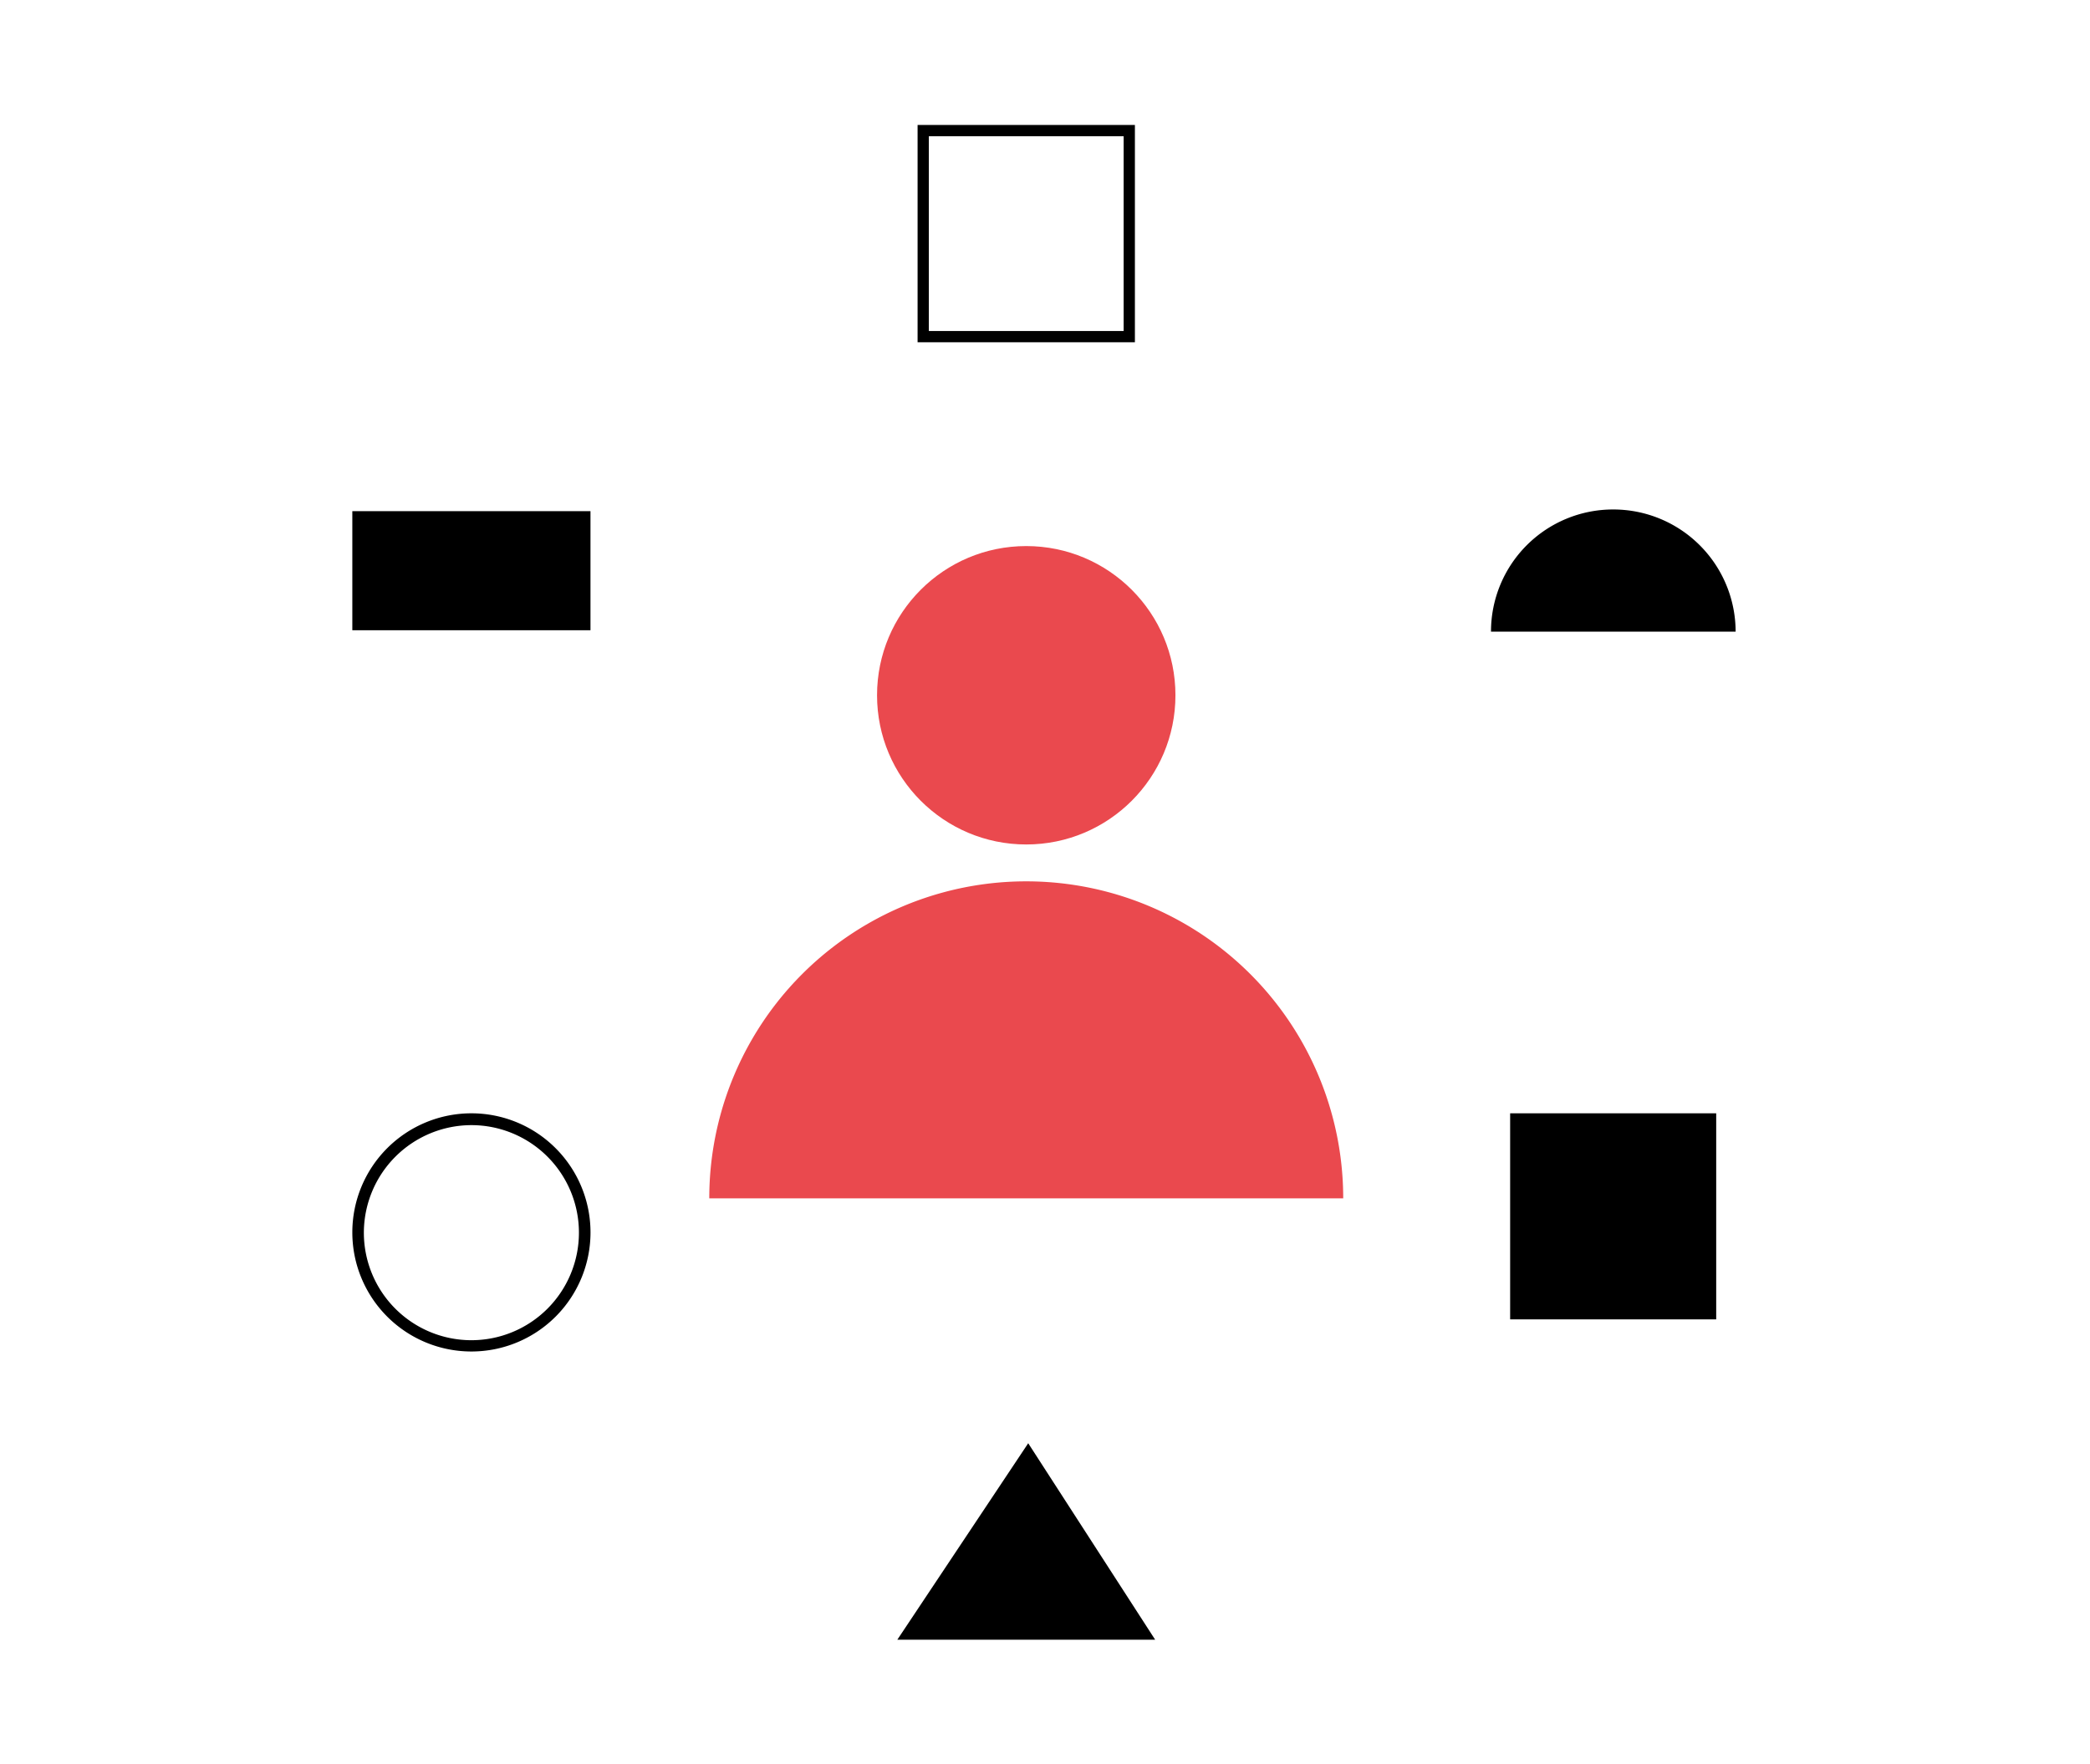
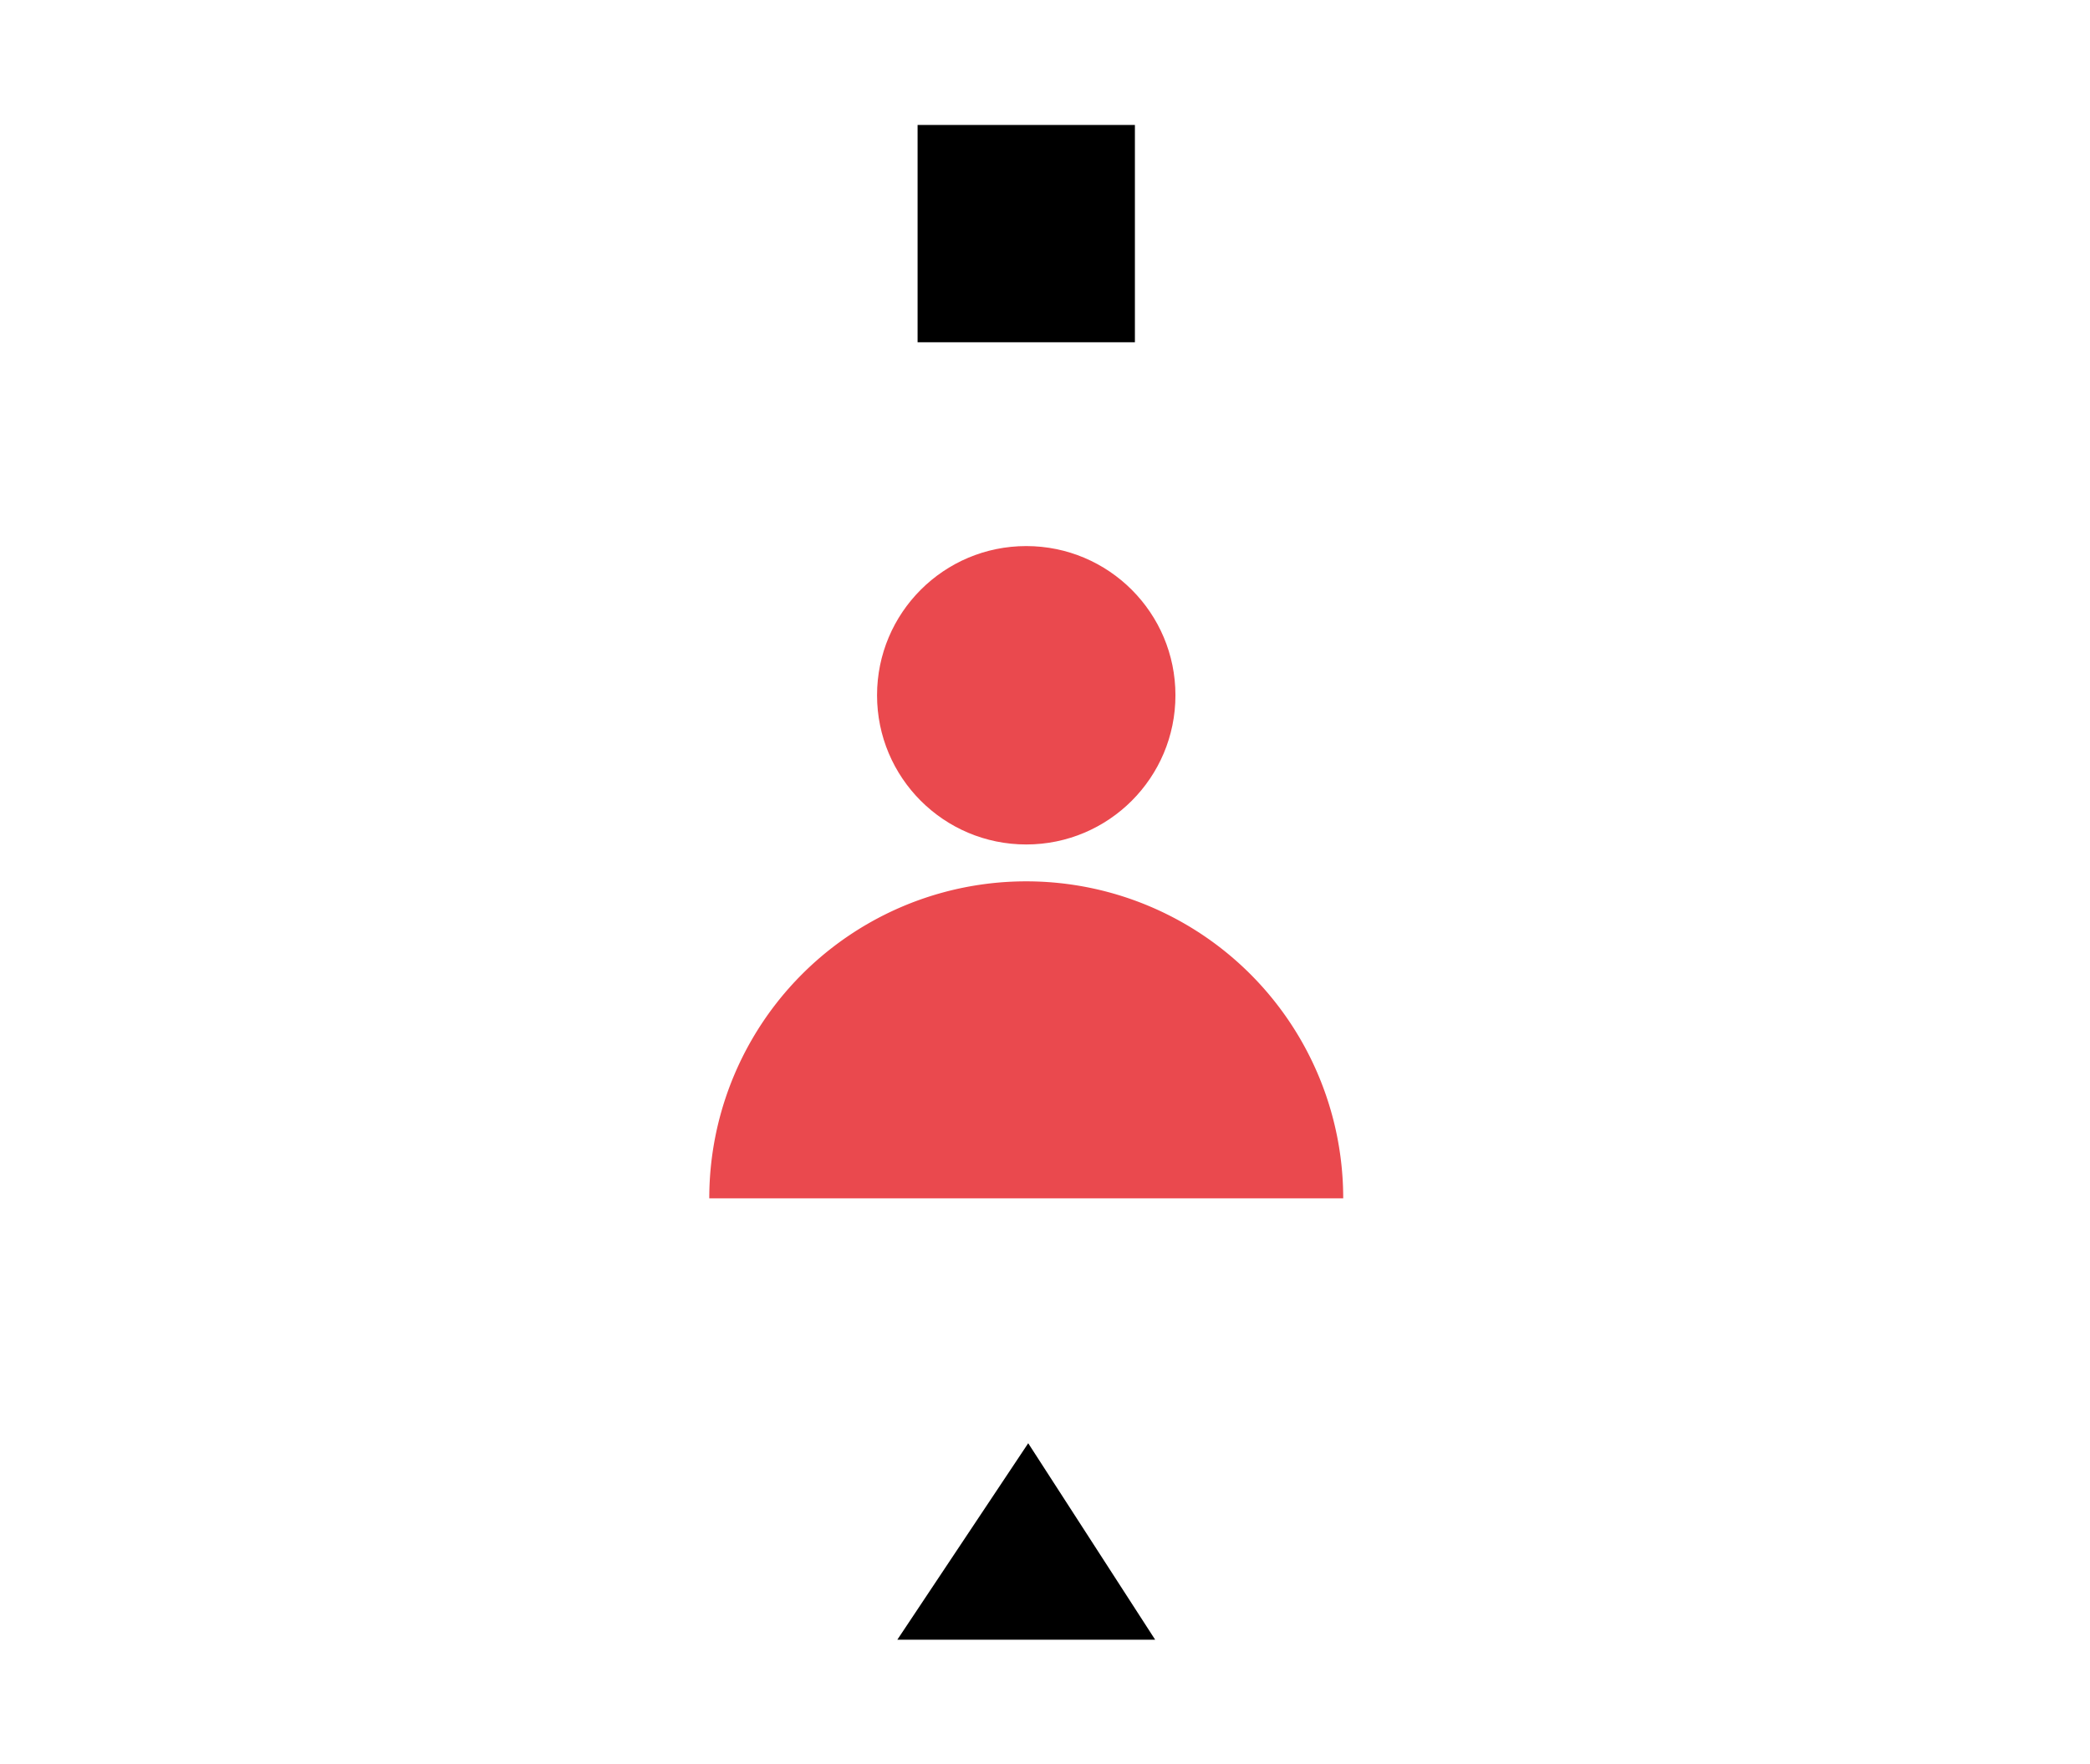
<svg xmlns="http://www.w3.org/2000/svg" width="616" height="520" viewBox="0 0 616 520">
  <defs>
    <clipPath id="clip-path">
      <rect id="Rectangle_984" data-name="Rectangle 984" width="616" height="520" transform="translate(-112.844 -26.822)" fill="#fff" />
    </clipPath>
  </defs>
  <g id="supermarket-challenge" transform="translate(112.844 26.822)">
    <g id="Mask_Group_20" data-name="Mask Group 20" clip-path="url(#clip-path)">
      <g id="Group_769" data-name="Group 769" transform="translate(-9 10)">
        <g id="Group_681" data-name="Group 681" transform="translate(105.205 124.121)">
          <path id="Path_1240" data-name="Path 1240" d="M220.223,268.7A93.409,93.409,0,0,0,126.8,362.123H313.646A93.409,93.409,0,0,0,220.223,268.7Z" transform="translate(-126.8 -169.884)" fill="#ea494e" />
          <circle id="Ellipse_150" data-name="Ellipse 150" cx="43.974" cy="43.974" r="43.974" transform="translate(49.449)" fill="#ea494e" />
        </g>
-         <rect id="Rectangle_891" data-name="Rectangle 891" width="70.192" height="35.096" transform="translate(0 113.833)" />
-         <rect id="Rectangle_892" data-name="Rectangle 892" width="60.733" height="60.733" transform="translate(341.251 291.304)" />
        <g id="Group_682" data-name="Group 682" transform="translate(166.602)">
-           <path id="Path_1241" data-name="Path 1241" d="M264.852,64.052H200.8V0h64.052Zm-60.733-3.319h57.414V3.319H204.119Z" transform="translate(-200.8)" />
+           <path id="Path_1241" data-name="Path 1241" d="M264.852,64.052H200.8V0h64.052Zm-60.733-3.319V3.319H204.119Z" transform="translate(-200.8)" />
        </g>
-         <path id="Path_1242" data-name="Path 1242" d="M35.1,354.585A31.694,31.694,0,1,1,3.4,386.2,31.744,31.744,0,0,1,35.1,354.585m0-3.485a35.1,35.1,0,1,0,35.1,35.1,35.108,35.108,0,0,0-35.1-35.1Z" transform="translate(0 -59.796)" />
-         <path id="Path_1243" data-name="Path 1243" d="M440.509,136.6A35.976,35.976,0,0,0,404.5,172.609h72.1A36.047,36.047,0,0,0,440.509,136.6Z" transform="translate(-68.891 -23.264)" />
        <path id="Path_1244" data-name="Path 1244" d="M232.181,468.3,193.6,526.212h76Z" transform="translate(-32.972 -79.757)" />
      </g>
    </g>
  </g>
</svg>